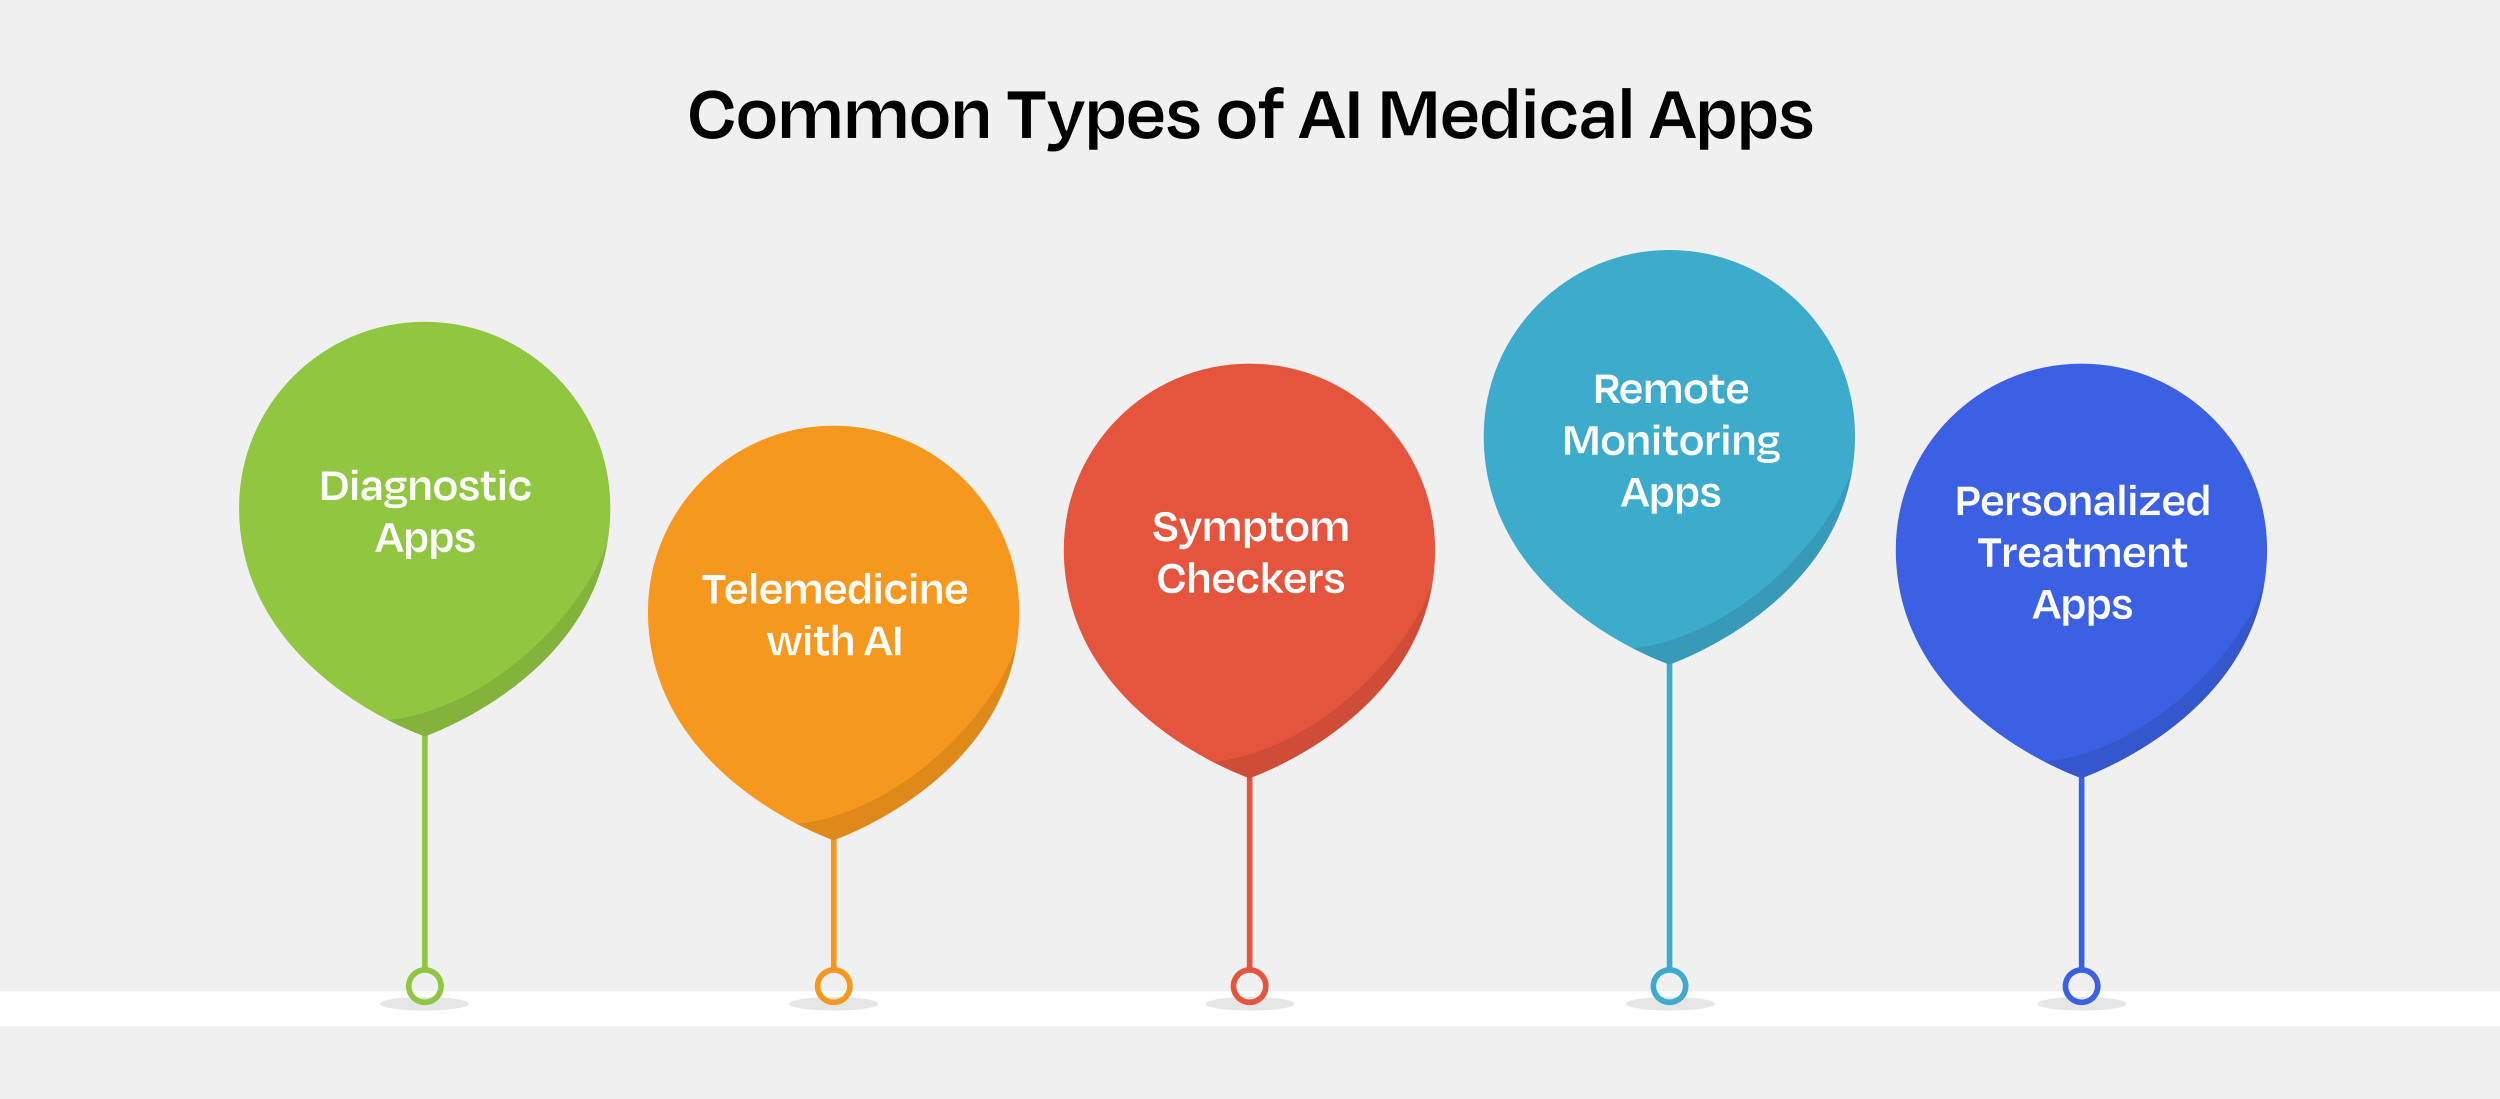
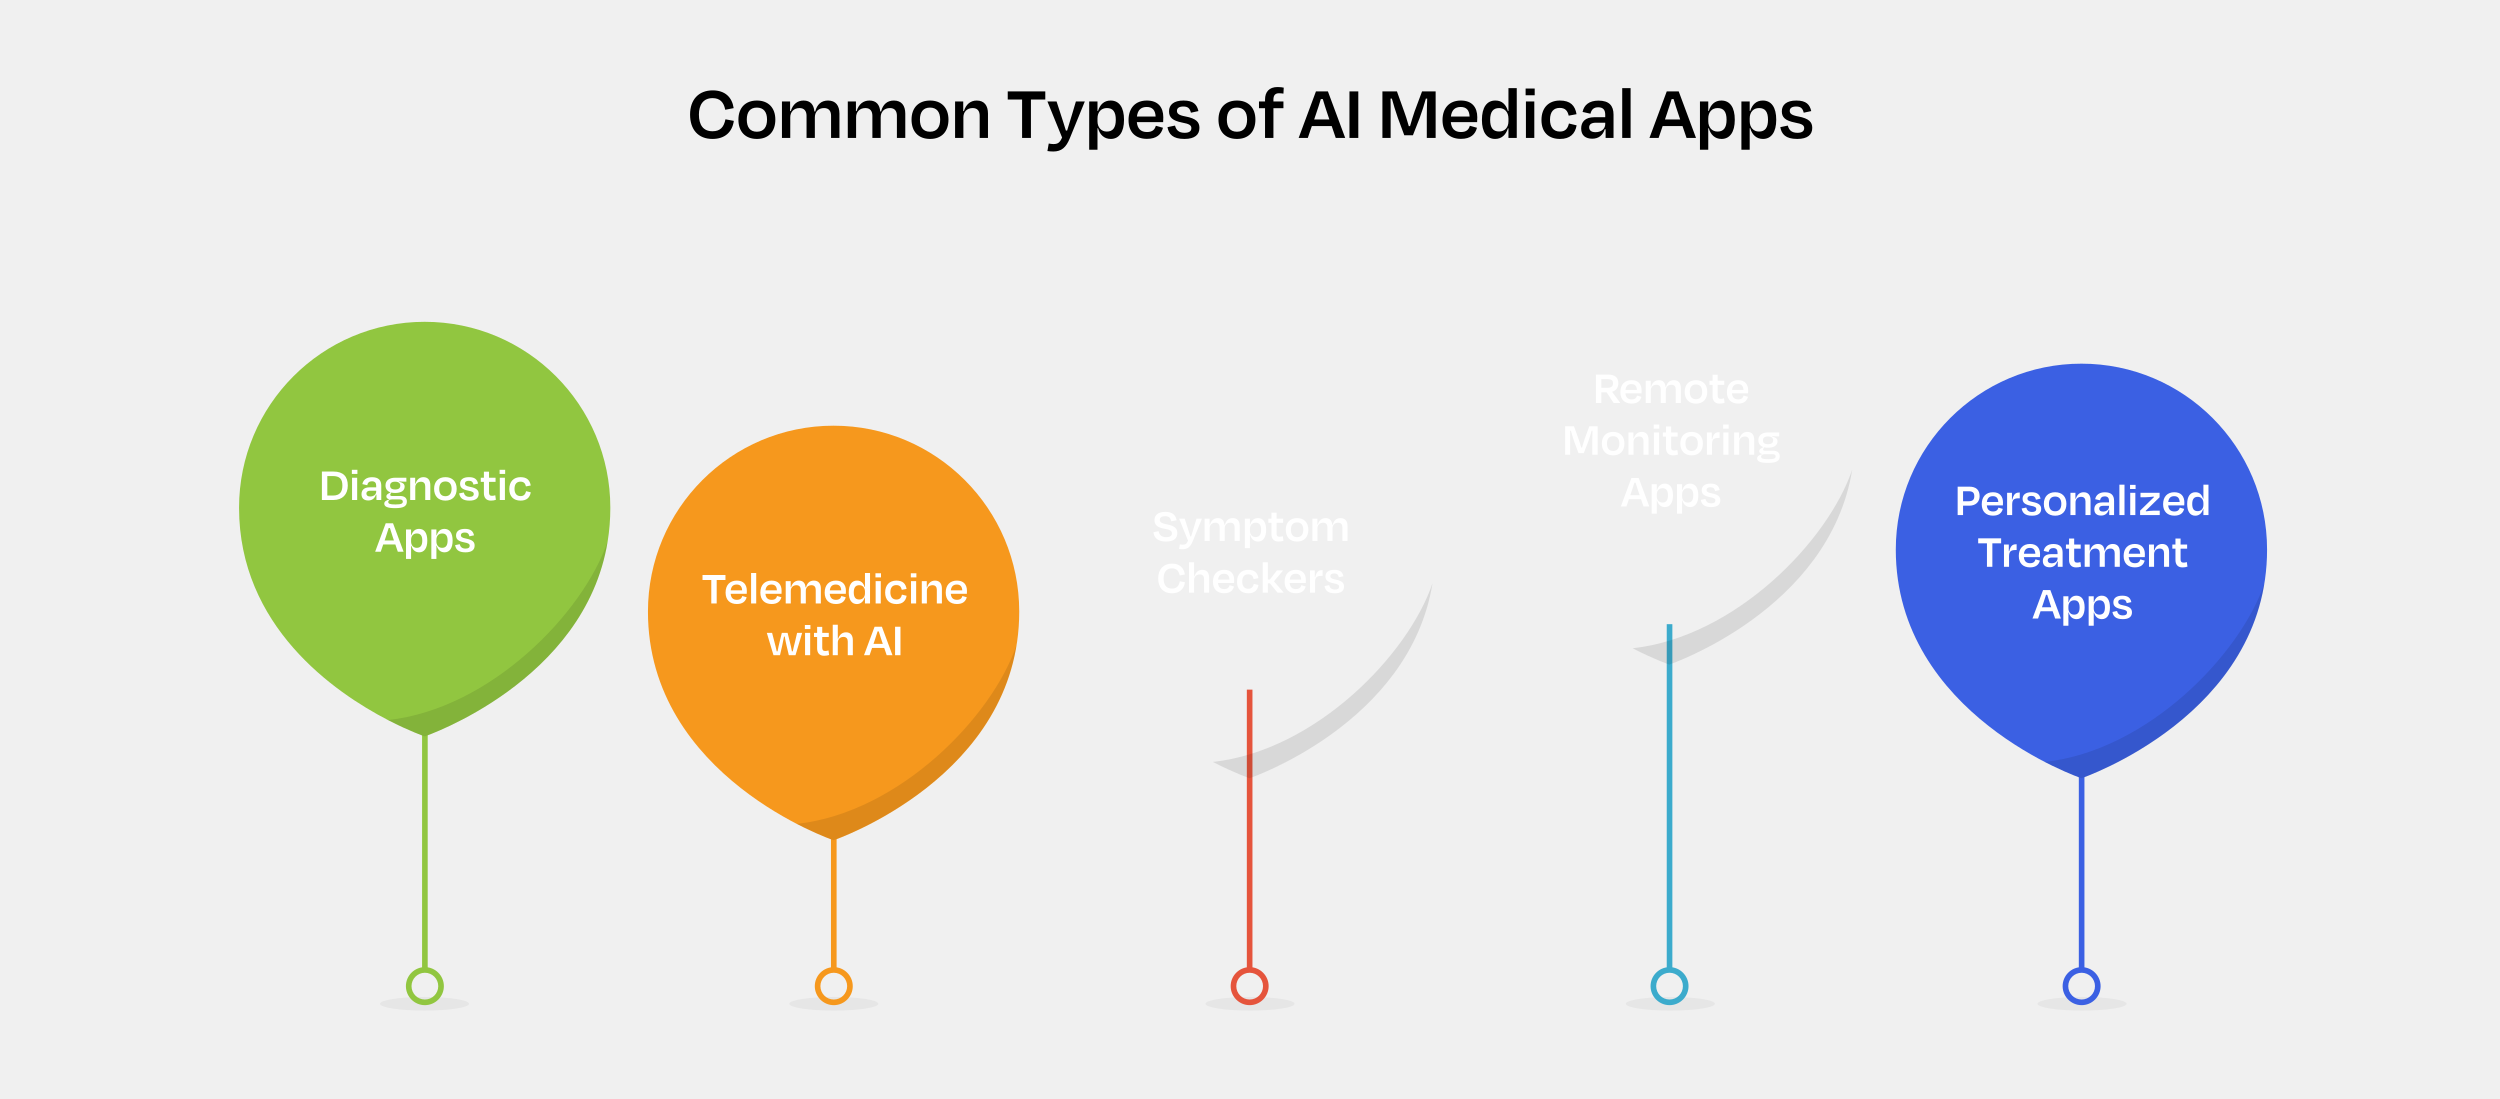
<svg xmlns="http://www.w3.org/2000/svg" width="1160" height="510" viewBox="0 0 1160 510" fill="none">
  <rect width="1160" height="510" fill="#F0F0F0" />
  <path d="M330.596 64.468C323.972 64.468 320.192 60.148 320.192 53.164C320.192 46.18 324.224 41.932 330.704 41.932C336.284 41.932 339.668 44.992 340.424 50.176L336.5 50.932C335.852 47.44 334.052 45.532 330.632 45.532C326.24 45.532 324.296 48.736 324.296 53.164C324.296 57.916 326.24 60.904 330.596 60.904C334.232 60.904 335.888 58.96 336.608 55.36L340.496 56.08C339.776 61.3 336.32 64.468 330.596 64.468ZM351.226 64.468C345.79 64.468 342.622 61.048 342.622 55.504C342.622 49.924 345.97 46.648 351.226 46.648C356.41 46.648 359.758 49.924 359.758 55.504C359.758 61.048 356.59 64.468 351.226 64.468ZM351.19 49.924C348.058 49.924 346.51 51.976 346.51 55.468C346.51 58.96 347.95 61.12 351.19 61.12C354.394 61.12 355.906 58.96 355.906 55.468C355.906 51.976 354.322 49.924 351.19 49.924ZM366.677 54.424V64H362.825V47.08H366.605V51.544H366.929C367.865 48.376 369.989 46.648 372.869 46.648C376.037 46.648 377.621 48.592 377.873 51.724H378.269C379.097 48.484 381.077 46.648 384.209 46.648C387.773 46.648 389.501 49.024 389.501 52.696V64H385.613V53.704C385.613 51.652 384.677 50.14 382.409 50.14C379.745 50.14 378.089 51.868 378.089 54.424V64H374.237V53.704C374.237 51.652 373.265 50.14 370.997 50.14C368.405 50.14 366.677 51.868 366.677 54.424ZM397.227 54.424V64H393.375V47.08H397.155V51.544H397.479C398.415 48.376 400.539 46.648 403.419 46.648C406.587 46.648 408.171 48.592 408.423 51.724H408.819C409.647 48.484 411.627 46.648 414.759 46.648C418.323 46.648 420.051 49.024 420.051 52.696V64H416.163V53.704C416.163 51.652 415.227 50.14 412.959 50.14C410.295 50.14 408.639 51.868 408.639 54.424V64H404.787V53.704C404.787 51.652 403.815 50.14 401.547 50.14C398.955 50.14 397.227 51.868 397.227 54.424ZM431.558 64.468C426.122 64.468 422.954 61.048 422.954 55.504C422.954 49.924 426.302 46.648 431.558 46.648C436.742 46.648 440.09 49.924 440.09 55.504C440.09 61.048 436.922 64.468 431.558 64.468ZM431.522 49.924C428.39 49.924 426.842 51.976 426.842 55.468C426.842 58.96 428.282 61.12 431.522 61.12C434.726 61.12 436.238 58.96 436.238 55.468C436.238 51.976 434.654 49.924 431.522 49.924ZM447.009 54.424V64H443.157V47.08H446.937V51.544H447.261C448.197 48.412 450.357 46.648 453.201 46.648C456.729 46.648 458.421 49.024 458.421 52.696V64H454.569V53.704C454.569 51.652 453.669 50.14 451.329 50.14C448.737 50.14 447.009 51.868 447.009 54.424ZM467.59 46.18V42.4H485.014V46.18H478.354V64H474.25V46.18H467.59ZM488.667 70.3C487.551 70.3 486.795 70.192 486.003 70.084L486.615 66.592C487.335 66.736 488.055 66.844 488.775 66.844C490.683 66.844 491.691 66.376 492.807 63.82L486.003 47.08H490.251L492.231 53.2C492.915 55.324 493.851 58.132 494.571 60.58H495.147C495.903 58.06 496.731 55.36 497.379 53.272L499.215 47.08H503.355L496.371 64.216C494.643 68.428 492.555 70.3 488.667 70.3ZM513.555 61.048C516.399 61.048 517.731 59.212 517.731 55.576C517.731 51.904 516.435 50.14 513.591 50.14C510.927 50.14 509.235 52.012 509.235 54.964V56.26C509.235 59.104 510.963 61.048 513.555 61.048ZM521.547 55.576C521.547 61.336 519.207 64.468 515.391 64.468C512.295 64.468 510.315 62.452 509.487 59.5H509.235V69.472H505.383V47.08H509.235V51.472H509.487C510.387 48.556 512.259 46.648 515.319 46.648C519.315 46.648 521.547 49.816 521.547 55.576ZM532.066 49.636C529.438 49.636 527.89 51.04 527.53 54.064H536.206C536.062 51.148 534.766 49.636 532.066 49.636ZM532.174 64.432C526.99 64.432 523.642 61.408 523.642 55.756C523.642 50.032 526.882 46.648 532.174 46.648C537.286 46.648 539.77 49.744 539.77 54.388C539.77 55.036 539.77 55.792 539.698 56.656H527.494C527.782 59.716 529.33 61.264 532.21 61.264C534.91 61.264 535.846 59.968 536.314 58.348L539.626 59.284C538.834 62.344 536.71 64.432 532.174 64.432ZM549.591 64.468C544.119 64.468 542.319 62.236 541.707 58.996L545.199 58.276C545.739 60.328 546.927 61.624 549.663 61.624C551.715 61.624 552.795 60.904 552.795 59.464C552.795 58.132 551.859 57.484 548.511 56.872C544.011 55.972 542.427 54.46 542.427 51.652C542.427 48.592 544.659 46.648 549.159 46.648C553.803 46.648 555.387 48.556 556.071 51.544L552.579 52.3C552.111 50.212 551.103 49.42 549.087 49.42C547.107 49.42 546.099 50.176 546.099 51.436C546.099 52.624 546.819 53.452 550.023 54.028C555.027 54.964 556.539 56.656 556.539 59.32C556.539 62.452 554.451 64.468 549.591 64.468ZM573.976 64.468C568.54 64.468 565.372 61.048 565.372 55.504C565.372 49.924 568.72 46.648 573.976 46.648C579.16 46.648 582.508 49.924 582.508 55.504C582.508 61.048 579.34 64.468 573.976 64.468ZM573.94 49.924C570.808 49.924 569.26 51.976 569.26 55.468C569.26 58.96 570.7 61.12 573.94 61.12C577.144 61.12 578.656 58.96 578.656 55.468C578.656 51.976 577.072 49.924 573.94 49.924ZM590.867 46.216V47.08H595.511V50.212H590.867V64H586.979V50.212H584.171V47.08H586.979V46.144C586.979 42.724 588.851 40.384 592.775 40.384C594.107 40.384 594.971 40.528 595.655 40.672L595.511 43.444C594.755 43.336 594.143 43.264 593.459 43.264C591.695 43.264 590.867 44.236 590.867 46.216ZM619.782 64L617.91 58.492H608.694L606.822 64H602.574L610.602 42.4H616.146L624.174 64H619.782ZM610.674 52.768L609.774 55.432H616.83L615.93 52.768C615.174 50.572 614.418 48.124 613.77 45.964H612.87C612.222 48.124 611.43 50.572 610.674 52.768ZM630.252 64H626.148V42.4H630.252V64ZM645.257 53.992V64H641.441V42.4H648.173L651.521 51.724C652.061 53.128 652.997 56.044 653.681 58.528H654.257C654.977 56.044 655.841 53.2 656.417 51.58L659.837 42.4H666.137V64H662.033V53.992C662.033 51.472 662.141 48.268 662.213 45.748H661.601C660.845 48.484 659.837 51.76 658.721 54.748L655.589 62.776H651.593L648.569 54.604C647.453 51.436 646.553 48.412 645.833 45.748H645.221C645.293 48.268 645.257 51.4 645.257 53.992ZM677.753 49.636C675.125 49.636 673.577 51.04 673.217 54.064H681.893C681.749 51.148 680.453 49.636 677.753 49.636ZM677.861 64.432C672.677 64.432 669.329 61.408 669.329 55.756C669.329 50.032 672.569 46.648 677.861 46.648C682.973 46.648 685.457 49.744 685.457 54.388C685.457 55.036 685.457 55.792 685.385 56.656H673.181C673.469 59.716 675.017 61.264 677.897 61.264C680.597 61.264 681.533 59.968 682.001 58.348L685.313 59.284C684.521 62.344 682.397 64.432 677.861 64.432ZM695.602 61.012C698.194 61.012 699.922 59.176 699.922 56.296V55C699.922 52.084 698.23 50.14 695.602 50.14C692.794 50.14 691.426 51.904 691.426 55.612C691.426 59.248 692.722 61.012 695.602 61.012ZM699.922 64V59.536H699.67C698.806 62.452 696.79 64.468 693.766 64.468C689.878 64.468 687.61 61.336 687.61 55.612C687.61 49.816 689.914 46.612 693.874 46.648C696.934 46.612 698.806 48.556 699.67 51.508H699.922V40.888H703.774V64H699.922ZM712.097 44.2H707.885V41.068H712.097V44.2ZM711.917 64H708.029V47.08H711.917V64ZM727.879 53.668C727.375 51.508 726.367 50.068 723.703 50.068C720.931 50.068 719.203 51.832 719.203 55.54C719.203 58.96 720.787 61.048 723.811 61.048C726.547 61.048 727.483 59.356 727.987 57.304L731.551 58.168C730.867 62.092 728.491 64.468 723.847 64.468C718.519 64.468 715.243 61.372 715.243 55.684C715.243 49.996 718.591 46.648 723.775 46.648C728.635 46.648 730.831 48.952 731.515 52.984L727.879 53.668ZM740.324 61.336C743.024 61.336 744.824 59.752 744.824 57.628V56.944H740.432C738.488 56.944 737.372 57.664 737.372 59.068C737.372 60.292 738.128 61.336 740.324 61.336ZM745.004 64V59.968H744.608C743.744 62.704 741.8 64.36 738.812 64.36C735.788 64.36 733.664 62.92 733.664 59.608C733.664 56.584 735.5 54.388 739.784 54.388H744.824V53.236C744.824 51.04 743.924 49.78 741.548 49.78C739.568 49.78 738.416 50.788 737.984 52.768L734.312 51.94C734.96 48.736 737.372 46.684 741.692 46.684C746.588 46.684 748.676 48.988 748.676 53.2V64H745.004ZM756.598 40.888V64H752.71V40.888H756.598ZM782.555 64L780.683 58.492H771.467L769.595 64H765.347L773.375 42.4H778.919L786.947 64H782.555ZM773.447 52.768L772.547 55.432H779.603L778.703 52.768C777.947 50.572 777.191 48.124 776.543 45.964H775.643C774.995 48.124 774.203 50.572 773.447 52.768ZM796.95 61.048C799.794 61.048 801.126 59.212 801.126 55.576C801.126 51.904 799.83 50.14 796.986 50.14C794.322 50.14 792.63 52.012 792.63 54.964V56.26C792.63 59.104 794.358 61.048 796.95 61.048ZM804.942 55.576C804.942 61.336 802.602 64.468 798.786 64.468C795.69 64.468 793.71 62.452 792.882 59.5H792.63V69.472H788.778V47.08H792.63V51.472H792.882C793.782 48.556 795.654 46.648 798.714 46.648C802.71 46.648 804.942 49.816 804.942 55.576ZM816.18 61.048C819.024 61.048 820.356 59.212 820.356 55.576C820.356 51.904 819.06 50.14 816.216 50.14C813.552 50.14 811.86 52.012 811.86 54.964V56.26C811.86 59.104 813.588 61.048 816.18 61.048ZM824.172 55.576C824.172 61.336 821.832 64.468 818.016 64.468C814.92 64.468 812.94 62.452 812.112 59.5H811.86V69.472H808.008V47.08H811.86V51.472H812.112C813.012 48.556 814.884 46.648 817.944 46.648C821.94 46.648 824.172 49.816 824.172 55.576ZM833.935 64.468C828.463 64.468 826.663 62.236 826.051 58.996L829.543 58.276C830.083 60.328 831.271 61.624 834.007 61.624C836.059 61.624 837.139 60.904 837.139 59.464C837.139 58.132 836.203 57.484 832.855 56.872C828.355 55.972 826.771 54.46 826.771 51.652C826.771 48.592 829.003 46.648 833.503 46.648C838.147 46.648 839.731 48.556 840.415 51.544L836.923 52.3C836.455 50.212 835.447 49.42 833.431 49.42C831.451 49.42 830.443 50.176 830.443 51.436C830.443 52.624 831.163 53.452 834.367 54.028C839.371 54.964 840.883 56.656 840.883 59.32C840.883 62.452 838.795 64.468 833.935 64.468Z" fill="black" />
-   <path d="M1160 460H0V476H1160V460Z" fill="white" />
  <path d="M196.965 468.92C208.371 468.92 217.618 467.502 217.618 465.751C217.618 464.001 208.371 462.582 196.965 462.582C185.559 462.582 176.312 464.001 176.312 465.751C176.312 467.502 185.559 468.92 196.965 468.92Z" fill="#E6E6E6" />
  <path d="M198.454 319.984H195.844V450.556H198.454V319.984Z" fill="#91C640" />
  <path d="M197.147 466.394C192.289 466.394 188.336 462.435 188.336 457.569C188.336 452.704 192.289 448.744 197.147 448.744C202.004 448.744 205.957 452.704 205.957 457.569C205.957 462.435 202.004 466.394 197.147 466.394ZM197.147 451.359C193.727 451.359 190.946 454.144 190.946 457.569C190.946 460.994 193.727 463.78 197.147 463.78C200.566 463.78 203.347 460.994 203.347 457.569C203.347 454.144 200.566 451.359 197.147 451.359Z" fill="#91C640" />
  <path d="M283.194 235.598C283.194 241.036 282.761 246.24 281.954 251.204C271.427 316.406 197.059 341.685 197.059 341.685C197.059 341.685 190.06 339.306 180.047 334.122C154.947 321.131 110.922 290.513 110.922 235.598C110.922 187.95 149.489 149.32 197.059 149.32C244.63 149.32 283.191 187.95 283.191 235.598H283.194Z" fill="#91C640" />
  <path d="M154.401 220.89H151.871V229.932H154.533C157.635 229.932 158.867 228.26 158.867 225.29C158.867 222.188 157.569 220.89 154.401 220.89ZM149.363 232V218.8H154.731C159.285 218.8 161.375 221.11 161.375 225.29C161.375 229.47 158.867 232 154.731 232H149.363ZM165.836 219.9H163.262V217.986H165.836V219.9ZM165.726 232H163.35V221.66H165.726V232ZM171.807 230.372C173.457 230.372 174.557 229.404 174.557 228.106V227.688H171.873C170.685 227.688 170.003 228.128 170.003 228.986C170.003 229.734 170.465 230.372 171.807 230.372ZM174.667 232V229.536H174.425C173.897 231.208 172.709 232.22 170.883 232.22C169.035 232.22 167.737 231.34 167.737 229.316C167.737 227.468 168.859 226.126 171.477 226.126H174.557V225.422C174.557 224.08 174.007 223.31 172.555 223.31C171.345 223.31 170.641 223.926 170.377 225.136L168.133 224.63C168.529 222.672 170.003 221.418 172.643 221.418C175.635 221.418 176.911 222.826 176.911 225.4V232H174.667ZM183.314 223.508C181.664 223.508 181.004 224.234 181.004 225.312C181.004 226.412 181.62 227.116 183.336 227.116C185.052 227.116 185.734 226.412 185.734 225.312C185.734 224.212 184.942 223.508 183.314 223.508ZM183.49 234.068C186.262 234.068 186.9 233.628 186.9 232.748C186.9 232.154 186.482 231.736 185.47 231.736H181.84C180.718 231.736 180.146 232.308 180.146 232.88C180.146 233.716 180.806 234.068 183.49 234.068ZM188.792 232.682C188.792 234.772 187.45 235.784 183.358 235.784C179.442 235.784 178.298 234.948 178.298 233.628C178.298 232.726 179.266 232.066 180.674 231.758V231.67C179.75 231.494 179.266 231.01 179.266 230.284C179.266 229.734 179.706 229.25 180.432 228.898L181.224 228.458C179.684 227.952 178.87 226.83 178.87 225.268C178.87 222.936 180.564 221.66 183.424 221.66H188.55V223.486H187.362C186.812 223.486 186.152 223.442 185.272 223.376L185.25 223.574C186.614 223.838 187.758 224.41 187.758 225.774C187.758 227.622 186.196 228.744 183.314 228.744C182.654 228.744 182.082 228.678 181.576 228.546L181.334 228.92C181.18 229.184 181.07 229.36 181.07 229.58C181.07 229.998 181.4 230.152 182.082 230.152C183.248 230.152 184.436 230.13 185.558 230.13C187.736 230.13 188.792 231.076 188.792 232.682ZM192.686 226.148V232H190.332V221.66H192.642V224.388H192.84C193.412 222.474 194.732 221.396 196.47 221.396C198.626 221.396 199.66 222.848 199.66 225.092V232H197.306V225.708C197.306 224.454 196.756 223.53 195.326 223.53C193.742 223.53 192.686 224.586 192.686 226.148ZM206.683 232.286C203.361 232.286 201.425 230.196 201.425 226.808C201.425 223.398 203.471 221.396 206.683 221.396C209.851 221.396 211.897 223.398 211.897 226.808C211.897 230.196 209.961 232.286 206.683 232.286ZM206.661 223.398C204.747 223.398 203.801 224.652 203.801 226.786C203.801 228.92 204.681 230.24 206.661 230.24C208.619 230.24 209.543 228.92 209.543 226.786C209.543 224.652 208.575 223.398 206.661 223.398ZM217.863 232.286C214.519 232.286 213.419 230.922 213.045 228.942L215.179 228.502C215.509 229.756 216.235 230.548 217.907 230.548C219.161 230.548 219.821 230.108 219.821 229.228C219.821 228.414 219.249 228.018 217.203 227.644C214.453 227.094 213.485 226.17 213.485 224.454C213.485 222.584 214.849 221.396 217.599 221.396C220.437 221.396 221.405 222.562 221.823 224.388L219.689 224.85C219.403 223.574 218.787 223.09 217.555 223.09C216.345 223.09 215.729 223.552 215.729 224.322C215.729 225.048 216.169 225.554 218.127 225.906C221.185 226.478 222.109 227.512 222.109 229.14C222.109 231.054 220.833 232.286 217.863 232.286ZM224.527 228.854V223.574H223.075V221.66H224.527V218.866H226.903V221.66H229.939V223.574H226.903V228.524C226.903 229.536 227.277 230.064 228.311 230.064C228.839 230.064 229.301 229.954 229.807 229.8L230.093 231.912C229.323 232.154 228.795 232.286 227.761 232.286C225.495 232.286 224.527 230.79 224.527 228.854ZM234.393 219.9H231.819V217.986H234.393V219.9ZM234.283 232H231.907V221.66H234.283V232ZM244.038 225.686C243.73 224.366 243.114 223.486 241.486 223.486C239.792 223.486 238.736 224.564 238.736 226.83C238.736 228.92 239.704 230.196 241.552 230.196C243.224 230.196 243.796 229.162 244.104 227.908L246.282 228.436C245.864 230.834 244.412 232.286 241.574 232.286C238.318 232.286 236.316 230.394 236.316 226.918C236.316 223.442 238.362 221.396 241.53 221.396C244.5 221.396 245.842 222.804 246.26 225.268L244.038 225.686ZM184.585 256L183.441 252.634H177.809L176.665 256H174.069L178.975 242.8H182.363L187.269 256H184.585ZM179.019 249.136L178.469 250.764H182.781L182.231 249.136C181.769 247.794 181.307 246.298 180.911 244.978H180.361C179.965 246.298 179.481 247.794 179.019 249.136ZM193.381 254.196C195.119 254.196 195.933 253.074 195.933 250.852C195.933 248.608 195.141 247.53 193.403 247.53C191.775 247.53 190.741 248.674 190.741 250.478V251.27C190.741 253.008 191.797 254.196 193.381 254.196ZM198.265 250.852C198.265 254.372 196.835 256.286 194.503 256.286C192.611 256.286 191.401 255.054 190.895 253.25H190.741V259.344H188.387V245.66H190.741V248.344H190.895C191.445 246.562 192.589 245.396 194.459 245.396C196.901 245.396 198.265 247.332 198.265 250.852ZM205.133 254.196C206.871 254.196 207.685 253.074 207.685 250.852C207.685 248.608 206.893 247.53 205.155 247.53C203.527 247.53 202.493 248.674 202.493 250.478V251.27C202.493 253.008 203.549 254.196 205.133 254.196ZM210.017 250.852C210.017 254.372 208.587 256.286 206.255 256.286C204.363 256.286 203.153 255.054 202.647 253.25H202.493V259.344H200.139V245.66H202.493V248.344H202.647C203.197 246.562 204.341 245.396 206.211 245.396C208.653 245.396 210.017 247.332 210.017 250.852ZM215.983 256.286C212.639 256.286 211.539 254.922 211.165 252.942L213.299 252.502C213.629 253.756 214.355 254.548 216.027 254.548C217.281 254.548 217.941 254.108 217.941 253.228C217.941 252.414 217.369 252.018 215.323 251.644C212.573 251.094 211.605 250.17 211.605 248.454C211.605 246.584 212.969 245.396 215.719 245.396C218.557 245.396 219.525 246.562 219.943 248.388L217.809 248.85C217.523 247.574 216.907 247.09 215.675 247.09C214.465 247.09 213.849 247.552 213.849 248.322C213.849 249.048 214.289 249.554 216.247 249.906C219.305 250.478 220.229 251.512 220.229 253.14C220.229 255.054 218.953 256.286 215.983 256.286Z" fill="white" />
  <path opacity="0.1" d="M281.954 251.201C271.427 316.404 197.059 341.682 197.059 341.682C197.059 341.682 190.06 339.304 180.047 334.119C227.753 328.855 270.724 284.346 281.954 251.201Z" fill="black" />
  <path d="M386.877 468.922C398.281 468.922 407.527 467.503 407.527 465.753C407.527 464.003 398.281 462.584 386.877 462.584C375.472 462.584 366.227 464.003 366.227 465.753C366.227 467.503 375.472 468.922 386.877 468.922Z" fill="#E6E6E6" />
  <path d="M388.181 319.986H385.57V450.558H388.181V319.986Z" fill="#F6981D" />
  <path d="M386.873 466.396C382.016 466.396 378.062 462.437 378.062 457.571C378.062 452.706 382.016 448.746 386.873 448.746C391.731 448.746 395.684 452.706 395.684 457.571C395.684 462.437 391.731 466.396 386.873 466.396ZM386.873 451.361C383.454 451.361 380.673 454.146 380.673 457.571C380.673 460.996 383.454 463.782 386.873 463.782C390.293 463.782 393.073 460.996 393.073 457.571C393.073 454.146 390.293 451.361 386.873 451.361Z" fill="#F6981D" />
  <path d="M472.923 283.8C472.923 360.613 386.786 389.886 386.786 389.886C386.786 389.886 300.648 360.613 300.648 283.8C300.648 236.149 339.213 197.521 386.786 197.521C434.359 197.521 472.923 236.149 472.923 283.8Z" fill="#F6981D" />
  <path d="M325.965 269.11V266.8H336.613V269.11H332.543V280H330.035V269.11H325.965ZM341.82 271.222C340.214 271.222 339.268 272.08 339.048 273.928H344.35C344.262 272.146 343.47 271.222 341.82 271.222ZM341.886 280.264C338.718 280.264 336.672 278.416 336.672 274.962C336.672 271.464 338.652 269.396 341.886 269.396C345.01 269.396 346.528 271.288 346.528 274.126C346.528 274.522 346.528 274.984 346.484 275.512H339.026C339.202 277.382 340.148 278.328 341.908 278.328C343.558 278.328 344.13 277.536 344.416 276.546L346.44 277.118C345.956 278.988 344.658 280.264 341.886 280.264ZM350.88 265.876V280H348.504V265.876H350.88ZM357.955 271.222C356.349 271.222 355.403 272.08 355.183 273.928H360.485C360.397 272.146 359.605 271.222 357.955 271.222ZM358.021 280.264C354.853 280.264 352.807 278.416 352.807 274.962C352.807 271.464 354.787 269.396 358.021 269.396C361.145 269.396 362.663 271.288 362.663 274.126C362.663 274.522 362.663 274.984 362.619 275.512H355.161C355.337 277.382 356.283 278.328 358.043 278.328C359.693 278.328 360.265 277.536 360.551 276.546L362.575 277.118C362.091 278.988 360.793 280.264 358.021 280.264ZM366.927 274.148V280H364.573V269.66H366.883V272.388H367.081C367.653 270.452 368.951 269.396 370.711 269.396C372.647 269.396 373.615 270.584 373.769 272.498H374.011C374.517 270.518 375.727 269.396 377.641 269.396C379.819 269.396 380.875 270.848 380.875 273.092V280H378.499V273.708C378.499 272.454 377.927 271.53 376.541 271.53C374.913 271.53 373.901 272.586 373.901 274.148V280H371.547V273.708C371.547 272.454 370.953 271.53 369.567 271.53C367.983 271.53 366.927 272.586 366.927 274.148ZM387.797 271.222C386.191 271.222 385.245 272.08 385.025 273.928H390.327C390.239 272.146 389.447 271.222 387.797 271.222ZM387.863 280.264C384.695 280.264 382.649 278.416 382.649 274.962C382.649 271.464 384.629 269.396 387.863 269.396C390.987 269.396 392.505 271.288 392.505 274.126C392.505 274.522 392.505 274.984 392.461 275.512H385.003C385.179 277.382 386.125 278.328 387.885 278.328C389.535 278.328 390.107 277.536 390.393 276.546L392.417 277.118C391.933 278.988 390.635 280.264 387.863 280.264ZM398.705 278.174C400.289 278.174 401.345 277.052 401.345 275.292V274.5C401.345 272.718 400.311 271.53 398.705 271.53C396.989 271.53 396.153 272.608 396.153 274.874C396.153 277.096 396.945 278.174 398.705 278.174ZM401.345 280V277.272H401.191C400.663 279.054 399.431 280.286 397.583 280.286C395.207 280.286 393.821 278.372 393.821 274.874C393.821 271.332 395.229 269.374 397.649 269.396C399.519 269.374 400.663 270.562 401.191 272.366H401.345V265.876H403.699V280H401.345ZM408.785 267.9H406.211V265.986H408.785V267.9ZM408.675 280H406.299V269.66H408.675V280ZM418.429 273.686C418.121 272.366 417.505 271.486 415.877 271.486C414.183 271.486 413.127 272.564 413.127 274.83C413.127 276.92 414.095 278.196 415.943 278.196C417.615 278.196 418.187 277.162 418.495 275.908L420.673 276.436C420.255 278.834 418.803 280.286 415.965 280.286C412.709 280.286 410.707 278.394 410.707 274.918C410.707 271.442 412.753 269.396 415.921 269.396C418.891 269.396 420.233 270.804 420.651 273.268L418.429 273.686ZM425.199 267.9H422.625V265.986H425.199V267.9ZM425.089 280H422.713V269.66H425.089V280ZM430.069 274.148V280H427.715V269.66H430.025V272.388H430.223C430.795 270.474 432.115 269.396 433.853 269.396C436.009 269.396 437.043 270.848 437.043 273.092V280H434.689V273.708C434.689 272.454 434.139 271.53 432.709 271.53C431.125 271.53 430.069 272.586 430.069 274.148ZM443.957 271.222C442.351 271.222 441.405 272.08 441.185 273.928H446.487C446.399 272.146 445.607 271.222 443.957 271.222ZM444.023 280.264C440.855 280.264 438.809 278.416 438.809 274.962C438.809 271.464 440.789 269.396 444.023 269.396C447.147 269.396 448.665 271.288 448.665 274.126C448.665 274.522 448.665 274.984 448.621 275.512H441.163C441.339 277.382 442.285 278.328 444.045 278.328C445.695 278.328 446.267 277.536 446.553 276.546L448.577 277.118C448.093 278.988 446.795 280.264 444.023 280.264ZM365.446 293.66L366.458 297.708C366.832 299.138 367.162 300.656 367.448 302.218H367.844C368.152 300.678 368.526 299.27 368.922 297.664L369.846 293.66H372.2L369.12 304H366.018L364.94 299.49C364.632 298.148 364.346 296.784 364.126 295.398H363.774C363.532 296.762 363.246 298.17 362.96 299.49L361.926 304H358.89L355.81 293.66H358.252L359.286 297.664C359.704 299.248 360.078 300.678 360.386 302.218H360.782C361.068 300.678 361.398 299.16 361.772 297.708L362.762 293.66H365.446ZM376.032 291.9H373.458V289.986H376.032V291.9ZM375.922 304H373.546V293.66H375.922V304ZM379.142 300.854V295.574H377.69V293.66H379.142V290.866H381.518V293.66H384.554V295.574H381.518V300.524C381.518 301.536 381.892 302.064 382.926 302.064C383.454 302.064 383.916 301.954 384.422 301.8L384.708 303.912C383.938 304.154 383.41 304.286 382.376 304.286C380.11 304.286 379.142 302.79 379.142 300.854ZM388.744 298.148V304H386.39V289.876H388.744V296.388H388.92C389.514 294.496 390.768 293.396 392.572 293.396C394.706 293.396 395.718 294.848 395.718 297.092V304H393.364V297.708C393.364 296.454 392.792 295.53 391.406 295.53C389.8 295.53 388.744 296.586 388.744 298.148ZM411.42 304L410.276 300.634H404.644L403.5 304H400.904L405.81 290.8H409.198L414.104 304H411.42ZM405.854 297.136L405.304 298.764H409.616L409.066 297.136C408.604 295.794 408.142 294.298 407.746 292.978H407.196C406.8 294.298 406.316 295.794 405.854 297.136ZM417.818 304H415.31V290.8H417.818V304Z" fill="white" />
  <path opacity="0.1" d="M471.649 299.369C461.123 364.572 386.755 389.85 386.755 389.85C386.755 389.85 379.755 387.472 369.742 382.287C417.448 377.023 460.419 332.514 471.649 299.369Z" fill="black" />
  <path d="M580.02 468.922C591.426 468.922 600.672 467.503 600.672 465.753C600.672 464.003 591.426 462.584 580.02 462.584C568.614 462.584 559.367 464.003 559.367 465.753C559.367 467.503 568.614 468.922 580.02 468.922Z" fill="#E6E6E6" />
  <path d="M581.142 319.986H578.531V450.558H581.142V319.986Z" fill="#E5543C" />
  <path d="M579.842 466.396C574.984 466.396 571.031 462.437 571.031 457.571C571.031 452.706 574.984 448.746 579.842 448.746C584.699 448.746 588.653 452.706 588.653 457.571C588.653 462.437 584.699 466.396 579.842 466.396ZM579.842 451.361C576.422 451.361 573.642 454.146 573.642 457.571C573.642 460.996 576.422 463.782 579.842 463.782C583.261 463.782 586.042 460.996 586.042 457.571C586.042 454.146 583.261 451.361 579.842 451.361Z" fill="#E5543C" />
-   <path d="M665.884 255.018C665.884 331.832 579.747 361.105 579.747 361.105C579.747 361.105 493.609 331.832 493.609 255.018C493.609 207.368 532.174 168.74 579.747 168.74C627.32 168.74 665.884 207.368 665.884 255.018Z" fill="#E5543C" />
  <path d="M541.011 251.286C537.029 251.264 535.511 249.416 535.181 246.974L537.579 246.468C537.909 248.338 539.097 249.24 541.099 249.24C542.925 249.24 543.761 248.58 543.761 247.502C543.761 246.38 543.035 245.808 540.439 245.368C536.831 244.774 535.687 243.388 535.687 241.32C535.687 238.966 537.359 237.514 540.747 237.514C544.135 237.514 545.521 239.098 545.961 241.408L543.475 241.892C543.123 240.33 542.463 239.516 540.615 239.516C538.943 239.516 538.151 240.132 538.151 241.188C538.151 242.134 538.657 242.794 541.429 243.3C545.367 244.026 546.269 245.456 546.269 247.348C546.269 249.768 544.729 251.286 541.011 251.286ZM548.722 254.85C548.04 254.85 547.578 254.784 547.094 254.718L547.468 252.584C547.908 252.672 548.348 252.738 548.788 252.738C549.954 252.738 550.57 252.452 551.252 250.89L547.094 240.66H549.69L550.9 244.4C551.318 245.698 551.89 247.414 552.33 248.91H552.682C553.144 247.37 553.65 245.72 554.046 244.444L555.168 240.66H557.698L553.43 251.132C552.374 253.706 551.098 254.85 548.722 254.85ZM561.291 245.148V251H558.937V240.66H561.247V243.388H561.445C562.017 241.452 563.315 240.396 565.075 240.396C567.011 240.396 567.979 241.584 568.133 243.498H568.375C568.881 241.518 570.091 240.396 572.005 240.396C574.183 240.396 575.239 241.848 575.239 244.092V251H572.863V244.708C572.863 243.454 572.291 242.53 570.905 242.53C569.277 242.53 568.265 243.586 568.265 245.148V251H565.911V244.708C565.911 243.454 565.317 242.53 563.931 242.53C562.347 242.53 561.291 243.586 561.291 245.148ZM582.601 249.196C584.339 249.196 585.153 248.074 585.153 245.852C585.153 243.608 584.361 242.53 582.623 242.53C580.995 242.53 579.961 243.674 579.961 245.478V246.27C579.961 248.008 581.017 249.196 582.601 249.196ZM587.485 245.852C587.485 249.372 586.055 251.286 583.723 251.286C581.831 251.286 580.621 250.054 580.115 248.25H579.961V254.344H577.607V240.66H579.961V243.344H580.115C580.665 241.562 581.809 240.396 583.679 240.396C586.121 240.396 587.485 242.332 587.485 245.852ZM589.953 247.854V242.574H588.501V240.66H589.953V237.866H592.329V240.66H595.365V242.574H592.329V247.524C592.329 248.536 592.703 249.064 593.737 249.064C594.265 249.064 594.727 248.954 595.233 248.8L595.519 250.912C594.749 251.154 594.221 251.286 593.187 251.286C590.921 251.286 589.953 249.79 589.953 247.854ZM601.865 251.286C598.543 251.286 596.607 249.196 596.607 245.808C596.607 242.398 598.653 240.396 601.865 240.396C605.033 240.396 607.079 242.398 607.079 245.808C607.079 249.196 605.143 251.286 601.865 251.286ZM601.843 242.398C599.929 242.398 598.983 243.652 598.983 245.786C598.983 247.92 599.863 249.24 601.843 249.24C603.801 249.24 604.725 247.92 604.725 245.786C604.725 243.652 603.757 242.398 601.843 242.398ZM611.307 245.148V251H608.953V240.66H611.263V243.388H611.461C612.033 241.452 613.331 240.396 615.091 240.396C617.027 240.396 617.995 241.584 618.149 243.498H618.391C618.897 241.518 620.107 240.396 622.021 240.396C624.199 240.396 625.255 241.848 625.255 244.092V251H622.879V244.708C622.879 243.454 622.307 242.53 620.921 242.53C619.293 242.53 618.281 243.586 618.281 245.148V251H615.927V244.708C615.927 243.454 615.333 242.53 613.947 242.53C612.363 242.53 611.307 243.586 611.307 245.148ZM543.765 275.286C539.717 275.286 537.407 272.646 537.407 268.378C537.407 264.11 539.871 261.514 543.831 261.514C547.241 261.514 549.309 263.384 549.771 266.552L547.373 267.014C546.977 264.88 545.877 263.714 543.787 263.714C541.103 263.714 539.915 265.672 539.915 268.378C539.915 271.282 541.103 273.108 543.765 273.108C545.987 273.108 546.999 271.92 547.439 269.72L549.815 270.16C549.375 273.35 547.263 275.286 543.765 275.286ZM554.062 269.148V275H551.708V260.876H554.062V267.388H554.238C554.832 265.496 556.086 264.396 557.89 264.396C560.024 264.396 561.036 265.848 561.036 268.092V275H558.682V268.708C558.682 267.454 558.11 266.53 556.724 266.53C555.118 266.53 554.062 267.586 554.062 269.148ZM567.949 266.222C566.343 266.222 565.397 267.08 565.177 268.928H570.479C570.391 267.146 569.599 266.222 567.949 266.222ZM568.015 275.264C564.847 275.264 562.801 273.416 562.801 269.962C562.801 266.464 564.781 264.396 568.015 264.396C571.139 264.396 572.657 266.288 572.657 269.126C572.657 269.522 572.657 269.984 572.613 270.512H565.155C565.331 272.382 566.277 273.328 568.037 273.328C569.687 273.328 570.259 272.536 570.545 271.546L572.569 272.118C572.085 273.988 570.787 275.264 568.015 275.264ZM581.695 268.686C581.387 267.366 580.771 266.486 579.143 266.486C577.449 266.486 576.393 267.564 576.393 269.83C576.393 271.92 577.361 273.196 579.209 273.196C580.881 273.196 581.453 272.162 581.761 270.908L583.939 271.436C583.521 273.834 582.069 275.286 579.231 275.286C575.975 275.286 573.973 273.394 573.973 269.918C573.973 266.442 576.019 264.396 579.187 264.396C582.157 264.396 583.499 265.804 583.917 268.268L581.695 268.686ZM588.288 260.876V268.906H589.234L592.49 264.66H595.196V264.902L591.104 269.742L595.482 274.758V275H592.776L589.234 270.666H588.288V275H585.912V260.876H588.288ZM601.207 266.222C599.601 266.222 598.655 267.08 598.435 268.928H603.737C603.649 267.146 602.857 266.222 601.207 266.222ZM601.273 275.264C598.105 275.264 596.059 273.416 596.059 269.962C596.059 266.464 598.039 264.396 601.273 264.396C604.397 264.396 605.915 266.288 605.915 269.126C605.915 269.522 605.915 269.984 605.871 270.512H598.413C598.589 272.382 599.535 273.328 601.295 273.328C602.945 273.328 603.517 272.536 603.803 271.546L605.827 272.118C605.343 273.988 604.045 275.264 601.273 275.264ZM610.179 275H607.825V264.66H610.069V267.762L610.267 267.784C610.861 265.276 611.829 264.55 613.325 264.55H613.699V267.212H613.127C610.949 267.212 610.179 267.982 610.179 270.094V275ZM619.393 275.286C616.049 275.286 614.949 273.922 614.575 271.942L616.709 271.502C617.039 272.756 617.765 273.548 619.437 273.548C620.691 273.548 621.351 273.108 621.351 272.228C621.351 271.414 620.779 271.018 618.733 270.644C615.983 270.094 615.015 269.17 615.015 267.454C615.015 265.584 616.379 264.396 619.129 264.396C621.967 264.396 622.935 265.562 623.353 267.388L621.219 267.85C620.933 266.574 620.317 266.09 619.085 266.09C617.875 266.09 617.259 266.552 617.259 267.322C617.259 268.048 617.699 268.554 619.657 268.906C622.715 269.478 623.639 270.512 623.639 272.14C623.639 274.054 622.363 275.286 619.393 275.286Z" fill="white" />
  <path opacity="0.1" d="M664.688 270.623C654.162 335.826 579.794 361.104 579.794 361.104C579.794 361.104 572.794 358.725 562.781 353.541C610.487 348.277 653.458 303.768 664.688 270.623Z" fill="black" />
  <path d="M966.059 468.922C977.465 468.922 986.711 467.503 986.711 465.753C986.711 464.003 977.465 462.584 966.059 462.584C954.653 462.584 945.406 464.003 945.406 465.753C945.406 467.503 954.653 468.922 966.059 468.922Z" fill="#E6E6E6" />
  <path d="M967.181 319.986H964.57V450.558H967.181V319.986Z" fill="#3B60E3" />
  <path d="M965.873 466.396C961.016 466.396 957.062 462.437 957.062 457.571C957.062 452.706 961.016 448.746 965.873 448.746C970.731 448.746 974.684 452.706 974.684 457.571C974.684 462.437 970.731 466.396 965.873 466.396ZM965.873 451.361C962.454 451.361 959.673 454.146 959.673 457.571C959.673 460.996 962.454 463.782 965.873 463.782C969.293 463.782 972.073 460.996 972.073 457.571C972.073 454.146 969.293 451.361 965.873 451.361Z" fill="#3B60E3" />
  <path d="M1051.92 255.018C1051.92 331.832 965.786 361.105 965.786 361.105C965.786 361.105 879.648 331.832 879.648 255.018C879.648 207.368 918.213 168.74 965.786 168.74C1013.36 168.74 1051.92 207.368 1051.92 255.018Z" fill="#3B60E3" />
  <path d="M913.433 227.934H910.859V232.576H913.455C915.303 232.576 916.073 231.85 916.073 230.266C916.073 228.66 915.391 227.934 913.433 227.934ZM913.741 234.644H910.859V239H908.351V225.8H913.653C916.931 225.8 918.537 227.296 918.537 230.244C918.537 232.752 916.843 234.644 913.741 234.644ZM924.677 230.222C923.071 230.222 922.125 231.08 921.905 232.928H927.207C927.119 231.146 926.327 230.222 924.677 230.222ZM924.743 239.264C921.575 239.264 919.529 237.416 919.529 233.962C919.529 230.464 921.509 228.396 924.743 228.396C927.867 228.396 929.385 230.288 929.385 233.126C929.385 233.522 929.385 233.984 929.341 234.512H921.883C922.059 236.382 923.005 237.328 924.765 237.328C926.415 237.328 926.987 236.536 927.273 235.546L929.297 236.118C928.813 237.988 927.515 239.264 924.743 239.264ZM933.649 239H931.295V228.66H933.539V231.762L933.737 231.784C934.331 229.276 935.299 228.55 936.795 228.55H937.169V231.212H936.597C934.419 231.212 933.649 231.982 933.649 234.094V239ZM942.863 239.286C939.519 239.286 938.419 237.922 938.045 235.942L940.179 235.502C940.509 236.756 941.235 237.548 942.907 237.548C944.161 237.548 944.821 237.108 944.821 236.228C944.821 235.414 944.249 235.018 942.203 234.644C939.453 234.094 938.485 233.17 938.485 231.454C938.485 229.584 939.849 228.396 942.599 228.396C945.437 228.396 946.405 229.562 946.823 231.388L944.689 231.85C944.403 230.574 943.787 230.09 942.555 230.09C941.345 230.09 940.729 230.552 940.729 231.322C940.729 232.048 941.169 232.554 943.127 232.906C946.185 233.478 947.109 234.512 947.109 236.14C947.109 238.054 945.833 239.286 942.863 239.286ZM953.597 239.286C950.275 239.286 948.339 237.196 948.339 233.808C948.339 230.398 950.385 228.396 953.597 228.396C956.765 228.396 958.811 230.398 958.811 233.808C958.811 237.196 956.875 239.286 953.597 239.286ZM953.575 230.398C951.661 230.398 950.715 231.652 950.715 233.786C950.715 235.92 951.595 237.24 953.575 237.24C955.533 237.24 956.457 235.92 956.457 233.786C956.457 231.652 955.489 230.398 953.575 230.398ZM963.039 233.148V239H960.685V228.66H962.995V231.388H963.193C963.765 229.474 965.085 228.396 966.823 228.396C968.979 228.396 970.013 229.848 970.013 232.092V239H967.659V232.708C967.659 231.454 967.109 230.53 965.679 230.53C964.095 230.53 963.039 231.586 963.039 233.148ZM975.827 237.372C977.477 237.372 978.577 236.404 978.577 235.106V234.688H975.893C974.705 234.688 974.023 235.128 974.023 235.986C974.023 236.734 974.485 237.372 975.827 237.372ZM978.687 239V236.536H978.445C977.917 238.208 976.729 239.22 974.903 239.22C973.055 239.22 971.757 238.34 971.757 236.316C971.757 234.468 972.879 233.126 975.497 233.126H978.577V232.422C978.577 231.08 978.027 230.31 976.575 230.31C975.365 230.31 974.661 230.926 974.397 232.136L972.153 231.63C972.549 229.672 974.023 228.418 976.663 228.418C979.655 228.418 980.931 229.826 980.931 232.4V239H978.687ZM985.772 224.876V239H983.396V224.876H985.772ZM990.911 226.9H988.337V224.986H990.911V226.9ZM990.801 239H988.425V228.66H990.801V239ZM999.301 236.954H1002.12V239H993.009V236.932L999.433 230.662L999.323 230.42C998.069 230.574 996.595 230.728 995.385 230.728H993.185V228.66H1002.05V230.728L995.605 237.02L995.715 237.262C996.903 237.108 998.201 236.954 999.301 236.954ZM1008.83 230.222C1007.22 230.222 1006.28 231.08 1006.06 232.928H1011.36C1011.27 231.146 1010.48 230.222 1008.83 230.222ZM1008.9 239.264C1005.73 239.264 1003.68 237.416 1003.68 233.962C1003.68 230.464 1005.66 228.396 1008.9 228.396C1012.02 228.396 1013.54 230.288 1013.54 233.126C1013.54 233.522 1013.54 233.984 1013.49 234.512H1006.04C1006.21 236.382 1007.16 237.328 1008.92 237.328C1010.57 237.328 1011.14 236.536 1011.43 235.546L1013.45 236.118C1012.97 237.988 1011.67 239.264 1008.9 239.264ZM1019.74 237.174C1021.32 237.174 1022.38 236.052 1022.38 234.292V233.5C1022.38 231.718 1021.34 230.53 1019.74 230.53C1018.02 230.53 1017.19 231.608 1017.19 233.874C1017.19 236.096 1017.98 237.174 1019.74 237.174ZM1022.38 239V236.272H1022.22C1021.7 238.054 1020.46 239.286 1018.62 239.286C1016.24 239.286 1014.85 237.372 1014.85 233.874C1014.85 230.332 1016.26 228.374 1018.68 228.396C1020.55 228.374 1021.7 229.562 1022.22 231.366H1022.38V224.876H1024.73V239H1022.38ZM917.877 252.11V249.8H928.525V252.11H924.455V263H921.947V252.11H917.877ZM932.198 263H929.844V252.66H932.088V255.762L932.286 255.784C932.88 253.276 933.848 252.55 935.344 252.55H935.718V255.212H935.146C932.968 255.212 932.198 255.982 932.198 258.094V263ZM941.875 254.222C940.269 254.222 939.323 255.08 939.103 256.928H944.405C944.317 255.146 943.525 254.222 941.875 254.222ZM941.941 263.264C938.773 263.264 936.727 261.416 936.727 257.962C936.727 254.464 938.707 252.396 941.941 252.396C945.065 252.396 946.583 254.288 946.583 257.126C946.583 257.522 946.583 257.984 946.539 258.512H939.081C939.257 260.382 940.203 261.328 941.963 261.328C943.613 261.328 944.185 260.536 944.471 259.546L946.495 260.118C946.011 261.988 944.713 263.264 941.941 263.264ZM951.947 261.372C953.597 261.372 954.697 260.404 954.697 259.106V258.688H952.013C950.825 258.688 950.143 259.128 950.143 259.986C950.143 260.734 950.605 261.372 951.947 261.372ZM954.807 263V260.536H954.565C954.037 262.208 952.849 263.22 951.023 263.22C949.175 263.22 947.877 262.34 947.877 260.316C947.877 258.468 948.999 257.126 951.617 257.126H954.697V256.422C954.697 255.08 954.147 254.31 952.695 254.31C951.485 254.31 950.781 254.926 950.517 256.136L948.273 255.63C948.669 253.672 950.143 252.418 952.783 252.418C955.775 252.418 957.051 253.826 957.051 256.4V263H954.807ZM960.044 259.854V254.574H958.592V252.66H960.044V249.866H962.42V252.66H965.456V254.574H962.42V259.524C962.42 260.536 962.794 261.064 963.828 261.064C964.356 261.064 964.818 260.954 965.324 260.8L965.61 262.912C964.84 263.154 964.312 263.286 963.278 263.286C961.012 263.286 960.044 261.79 960.044 259.854ZM969.646 257.148V263H967.292V252.66H969.602V255.388H969.8C970.372 253.452 971.67 252.396 973.43 252.396C975.366 252.396 976.334 253.584 976.488 255.498H976.73C977.236 253.518 978.446 252.396 980.36 252.396C982.538 252.396 983.594 253.848 983.594 256.092V263H981.218V256.708C981.218 255.454 980.646 254.53 979.26 254.53C977.632 254.53 976.62 255.586 976.62 257.148V263H974.266V256.708C974.266 255.454 973.672 254.53 972.286 254.53C970.702 254.53 969.646 255.586 969.646 257.148ZM990.515 254.222C988.909 254.222 987.963 255.08 987.743 256.928H993.045C992.957 255.146 992.165 254.222 990.515 254.222ZM990.581 263.264C987.413 263.264 985.367 261.416 985.367 257.962C985.367 254.464 987.347 252.396 990.581 252.396C993.705 252.396 995.223 254.288 995.223 257.126C995.223 257.522 995.223 257.984 995.179 258.512H987.721C987.897 260.382 988.843 261.328 990.603 261.328C992.253 261.328 992.825 260.536 993.111 259.546L995.135 260.118C994.651 261.988 993.353 263.264 990.581 263.264ZM999.487 257.148V263H997.133V252.66H999.443V255.388H999.641C1000.21 253.474 1001.53 252.396 1003.27 252.396C1005.43 252.396 1006.46 253.848 1006.46 256.092V263H1004.11V256.708C1004.11 255.454 1003.56 254.53 1002.13 254.53C1000.54 254.53 999.487 255.586 999.487 257.148ZM1009.41 259.854V254.574H1007.96V252.66H1009.41V249.866H1011.79V252.66H1014.83V254.574H1011.79V259.524C1011.79 260.536 1012.16 261.064 1013.2 261.064C1013.73 261.064 1014.19 260.954 1014.69 260.8L1014.98 262.912C1014.21 263.154 1013.68 263.286 1012.65 263.286C1010.38 263.286 1009.41 261.79 1009.41 259.854ZM953.585 287L952.441 283.634H946.809L945.665 287H943.069L947.975 273.8H951.363L956.269 287H953.585ZM948.019 280.136L947.469 281.764H951.781L951.231 280.136C950.769 278.794 950.307 277.298 949.911 275.978H949.361C948.965 277.298 948.481 278.794 948.019 280.136ZM962.381 285.196C964.119 285.196 964.933 284.074 964.933 281.852C964.933 279.608 964.141 278.53 962.403 278.53C960.775 278.53 959.741 279.674 959.741 281.478V282.27C959.741 284.008 960.797 285.196 962.381 285.196ZM967.265 281.852C967.265 285.372 965.835 287.286 963.503 287.286C961.611 287.286 960.401 286.054 959.895 284.25H959.741V290.344H957.387V276.66H959.741V279.344H959.895C960.445 277.562 961.589 276.396 963.459 276.396C965.901 276.396 967.265 278.332 967.265 281.852ZM974.133 285.196C975.871 285.196 976.685 284.074 976.685 281.852C976.685 279.608 975.893 278.53 974.155 278.53C972.527 278.53 971.493 279.674 971.493 281.478V282.27C971.493 284.008 972.549 285.196 974.133 285.196ZM979.017 281.852C979.017 285.372 977.587 287.286 975.255 287.286C973.363 287.286 972.153 286.054 971.647 284.25H971.493V290.344H969.139V276.66H971.493V279.344H971.647C972.197 277.562 973.341 276.396 975.211 276.396C977.653 276.396 979.017 278.332 979.017 281.852ZM984.983 287.286C981.639 287.286 980.539 285.922 980.165 283.942L982.299 283.502C982.629 284.756 983.355 285.548 985.027 285.548C986.281 285.548 986.941 285.108 986.941 284.228C986.941 283.414 986.369 283.018 984.323 282.644C981.573 282.094 980.605 281.17 980.605 279.454C980.605 277.584 981.969 276.396 984.719 276.396C987.557 276.396 988.525 277.562 988.943 279.388L986.809 279.85C986.523 278.574 985.907 278.09 984.675 278.09C983.465 278.09 982.849 278.552 982.849 279.322C982.849 280.048 983.289 280.554 985.247 280.906C988.305 281.478 989.229 282.512 989.229 284.14C989.229 286.054 987.953 287.286 984.983 287.286Z" fill="white" />
  <path opacity="0.1" d="M1050.73 270.623C1040.2 335.826 965.833 361.104 965.833 361.104C965.833 361.104 958.833 358.725 948.82 353.541C996.526 348.277 1039.5 303.768 1050.73 270.623Z" fill="black" />
  <path d="M775.043 468.922C786.449 468.922 795.696 467.503 795.696 465.753C795.696 464.003 786.449 462.584 775.043 462.584C763.637 462.584 754.391 464.003 754.391 465.753C754.391 467.503 763.637 468.922 775.043 468.922Z" fill="#E6E6E6" />
  <path d="M775.978 289.617H773.367V450.558H775.978V289.617Z" fill="#3CABCC" />
  <path d="M774.67 466.394C769.812 466.394 765.859 462.435 765.859 457.569C765.859 452.704 769.812 448.744 774.67 448.744C779.527 448.744 783.481 452.704 783.481 457.569C783.481 462.435 779.527 466.394 774.67 466.394ZM774.67 451.359C771.25 451.359 768.47 454.144 768.47 457.569C768.47 460.994 771.25 463.78 774.67 463.78C778.09 463.78 780.87 460.994 780.87 457.569C780.87 454.144 778.09 451.359 774.67 451.359Z" fill="#3CABCC" />
-   <path d="M860.72 202.278C860.72 279.091 774.583 308.364 774.583 308.364C774.583 308.364 688.445 279.091 688.445 202.278C688.445 154.627 727.01 116 774.583 116C822.156 116 860.72 154.627 860.72 202.278Z" fill="#3CABCC" />
  <path d="M745.869 175.912H743.009V179.938H745.825C747.541 179.938 748.443 179.278 748.443 177.87C748.443 176.528 747.761 175.912 745.869 175.912ZM748.751 187L745.473 182.05H743.009V187H740.501V173.8H746.045C749.345 173.8 750.907 175.186 750.907 177.804C750.907 179.872 749.851 181.236 748.003 181.786L751.677 186.758V187H748.751ZM756.998 178.222C755.392 178.222 754.446 179.08 754.226 180.928H759.528C759.44 179.146 758.648 178.222 756.998 178.222ZM757.064 187.264C753.896 187.264 751.85 185.416 751.85 181.962C751.85 178.464 753.83 176.396 757.064 176.396C760.188 176.396 761.706 178.288 761.706 181.126C761.706 181.522 761.706 181.984 761.662 182.512H754.204C754.38 184.382 755.326 185.328 757.086 185.328C758.736 185.328 759.308 184.536 759.594 183.546L761.618 184.118C761.134 185.988 759.836 187.264 757.064 187.264ZM765.97 181.148V187H763.616V176.66H765.926V179.388H766.124C766.696 177.452 767.994 176.396 769.754 176.396C771.69 176.396 772.658 177.584 772.812 179.498H773.054C773.56 177.518 774.77 176.396 776.684 176.396C778.862 176.396 779.918 177.848 779.918 180.092V187H777.542V180.708C777.542 179.454 776.97 178.53 775.584 178.53C773.956 178.53 772.944 179.586 772.944 181.148V187H770.59V180.708C770.59 179.454 769.996 178.53 768.61 178.53C767.026 178.53 765.97 179.586 765.97 181.148ZM786.95 187.286C783.628 187.286 781.692 185.196 781.692 181.808C781.692 178.398 783.738 176.396 786.95 176.396C790.118 176.396 792.164 178.398 792.164 181.808C792.164 185.196 790.228 187.286 786.95 187.286ZM786.928 178.398C785.014 178.398 784.068 179.652 784.068 181.786C784.068 183.92 784.948 185.24 786.928 185.24C788.886 185.24 789.81 183.92 789.81 181.786C789.81 179.652 788.842 178.398 786.928 178.398ZM794.632 183.854V178.574H793.18V176.66H794.632V173.866H797.008V176.66H800.044V178.574H797.008V183.524C797.008 184.536 797.382 185.064 798.416 185.064C798.944 185.064 799.406 184.954 799.912 184.8L800.198 186.912C799.428 187.154 798.9 187.286 797.866 187.286C795.6 187.286 794.632 185.79 794.632 183.854ZM806.433 178.222C804.827 178.222 803.881 179.08 803.661 180.928H808.963C808.875 179.146 808.083 178.222 806.433 178.222ZM806.499 187.264C803.331 187.264 801.285 185.416 801.285 181.962C801.285 178.464 803.265 176.396 806.499 176.396C809.623 176.396 811.141 178.288 811.141 181.126C811.141 181.522 811.141 181.984 811.097 182.512H803.639C803.815 184.382 804.761 185.328 806.521 185.328C808.171 185.328 808.743 184.536 809.029 183.546L811.053 184.118C810.569 185.988 809.271 187.264 806.499 187.264ZM728.546 204.884V211H726.214V197.8H730.328L732.374 203.498C732.704 204.356 733.276 206.138 733.694 207.656H734.046C734.486 206.138 735.014 204.4 735.366 203.41L737.456 197.8H741.306V211H738.798V204.884C738.798 203.344 738.864 201.386 738.908 199.846H738.534C738.072 201.518 737.456 203.52 736.774 205.346L734.86 210.252H732.418L730.57 205.258C729.888 203.322 729.338 201.474 728.898 199.846H728.524C728.568 201.386 728.546 203.3 728.546 204.884ZM748.514 211.286C745.192 211.286 743.256 209.196 743.256 205.808C743.256 202.398 745.302 200.396 748.514 200.396C751.682 200.396 753.728 202.398 753.728 205.808C753.728 209.196 751.792 211.286 748.514 211.286ZM748.492 202.398C746.578 202.398 745.632 203.652 745.632 205.786C745.632 207.92 746.512 209.24 748.492 209.24C750.45 209.24 751.374 207.92 751.374 205.786C751.374 203.652 750.406 202.398 748.492 202.398ZM757.956 205.148V211H755.602V200.66H757.912V203.388H758.11C758.682 201.474 760.002 200.396 761.74 200.396C763.896 200.396 764.93 201.848 764.93 204.092V211H762.576V204.708C762.576 203.454 762.026 202.53 760.596 202.53C759.012 202.53 757.956 203.586 757.956 205.148ZM769.908 198.9H767.334V196.986H769.908V198.9ZM769.798 211H767.422V200.66H769.798V211ZM773.018 207.854V202.574H771.566V200.66H773.018V197.866H775.394V200.66H778.43V202.574H775.394V207.524C775.394 208.536 775.768 209.064 776.802 209.064C777.33 209.064 777.792 208.954 778.298 208.8L778.584 210.912C777.814 211.154 777.286 211.286 776.252 211.286C773.986 211.286 773.018 209.79 773.018 207.854ZM784.93 211.286C781.608 211.286 779.672 209.196 779.672 205.808C779.672 202.398 781.718 200.396 784.93 200.396C788.098 200.396 790.144 202.398 790.144 205.808C790.144 209.196 788.208 211.286 784.93 211.286ZM784.908 202.398C782.994 202.398 782.048 203.652 782.048 205.786C782.048 207.92 782.928 209.24 784.908 209.24C786.866 209.24 787.79 207.92 787.79 205.786C787.79 203.652 786.822 202.398 784.908 202.398ZM794.372 211H792.018V200.66H794.262V203.762L794.46 203.784C795.054 201.276 796.022 200.55 797.518 200.55H797.892V203.212H797.32C795.142 203.212 794.372 203.982 794.372 206.094V211ZM802.113 198.9H799.539V196.986H802.113V198.9ZM802.003 211H799.627V200.66H802.003V211ZM806.983 205.148V211H804.629V200.66H806.939V203.388H807.137C807.709 201.474 809.029 200.396 810.767 200.396C812.923 200.396 813.957 201.848 813.957 204.092V211H811.603V204.708C811.603 203.454 811.053 202.53 809.623 202.53C808.039 202.53 806.983 203.586 806.983 205.148ZM820.321 202.508C818.671 202.508 818.011 203.234 818.011 204.312C818.011 205.412 818.627 206.116 820.343 206.116C822.059 206.116 822.741 205.412 822.741 204.312C822.741 203.212 821.949 202.508 820.321 202.508ZM820.497 213.068C823.269 213.068 823.907 212.628 823.907 211.748C823.907 211.154 823.489 210.736 822.477 210.736H818.847C817.725 210.736 817.153 211.308 817.153 211.88C817.153 212.716 817.813 213.068 820.497 213.068ZM825.799 211.682C825.799 213.772 824.457 214.784 820.365 214.784C816.449 214.784 815.305 213.948 815.305 212.628C815.305 211.726 816.273 211.066 817.681 210.758V210.67C816.757 210.494 816.273 210.01 816.273 209.284C816.273 208.734 816.713 208.25 817.439 207.898L818.231 207.458C816.691 206.952 815.877 205.83 815.877 204.268C815.877 201.936 817.571 200.66 820.431 200.66H825.557V202.486H824.369C823.819 202.486 823.159 202.442 822.279 202.376L822.257 202.574C823.621 202.838 824.765 203.41 824.765 204.774C824.765 206.622 823.203 207.744 820.321 207.744C819.661 207.744 819.089 207.678 818.583 207.546L818.341 207.92C818.187 208.184 818.077 208.36 818.077 208.58C818.077 208.998 818.407 209.152 819.089 209.152C820.255 209.152 821.443 209.13 822.565 209.13C824.743 209.13 825.799 210.076 825.799 211.682ZM762.585 235L761.441 231.634H755.809L754.665 235H752.069L756.975 221.8H760.363L765.269 235H762.585ZM757.019 228.136L756.469 229.764H760.781L760.231 228.136C759.769 226.794 759.307 225.298 758.911 223.978H758.361C757.965 225.298 757.481 226.794 757.019 228.136ZM771.381 233.196C773.119 233.196 773.933 232.074 773.933 229.852C773.933 227.608 773.141 226.53 771.403 226.53C769.775 226.53 768.741 227.674 768.741 229.478V230.27C768.741 232.008 769.797 233.196 771.381 233.196ZM776.265 229.852C776.265 233.372 774.835 235.286 772.503 235.286C770.611 235.286 769.401 234.054 768.895 232.25H768.741V238.344H766.387V224.66H768.741V227.344H768.895C769.445 225.562 770.589 224.396 772.459 224.396C774.901 224.396 776.265 226.332 776.265 229.852ZM783.133 233.196C784.871 233.196 785.685 232.074 785.685 229.852C785.685 227.608 784.893 226.53 783.155 226.53C781.527 226.53 780.493 227.674 780.493 229.478V230.27C780.493 232.008 781.549 233.196 783.133 233.196ZM788.017 229.852C788.017 233.372 786.587 235.286 784.255 235.286C782.363 235.286 781.153 234.054 780.647 232.25H780.493V238.344H778.139V224.66H780.493V227.344H780.647C781.197 225.562 782.341 224.396 784.211 224.396C786.653 224.396 788.017 226.332 788.017 229.852ZM793.983 235.286C790.639 235.286 789.539 233.922 789.165 231.942L791.299 231.502C791.629 232.756 792.355 233.548 794.027 233.548C795.281 233.548 795.941 233.108 795.941 232.228C795.941 231.414 795.369 231.018 793.323 230.644C790.573 230.094 789.605 229.17 789.605 227.454C789.605 225.584 790.969 224.396 793.719 224.396C796.557 224.396 797.525 225.562 797.943 227.388L795.809 227.85C795.523 226.574 794.907 226.09 793.675 226.09C792.465 226.09 791.849 226.552 791.849 227.322C791.849 228.048 792.289 228.554 794.247 228.906C797.305 229.478 798.229 230.512 798.229 232.14C798.229 234.054 796.953 235.286 793.983 235.286Z" fill="white" />
  <path opacity="0.1" d="M859.439 217.881C848.912 283.084 774.544 308.362 774.544 308.362C774.544 308.362 767.544 305.983 757.531 300.799C805.237 295.535 848.208 251.026 859.439 217.881Z" fill="black" />
</svg>